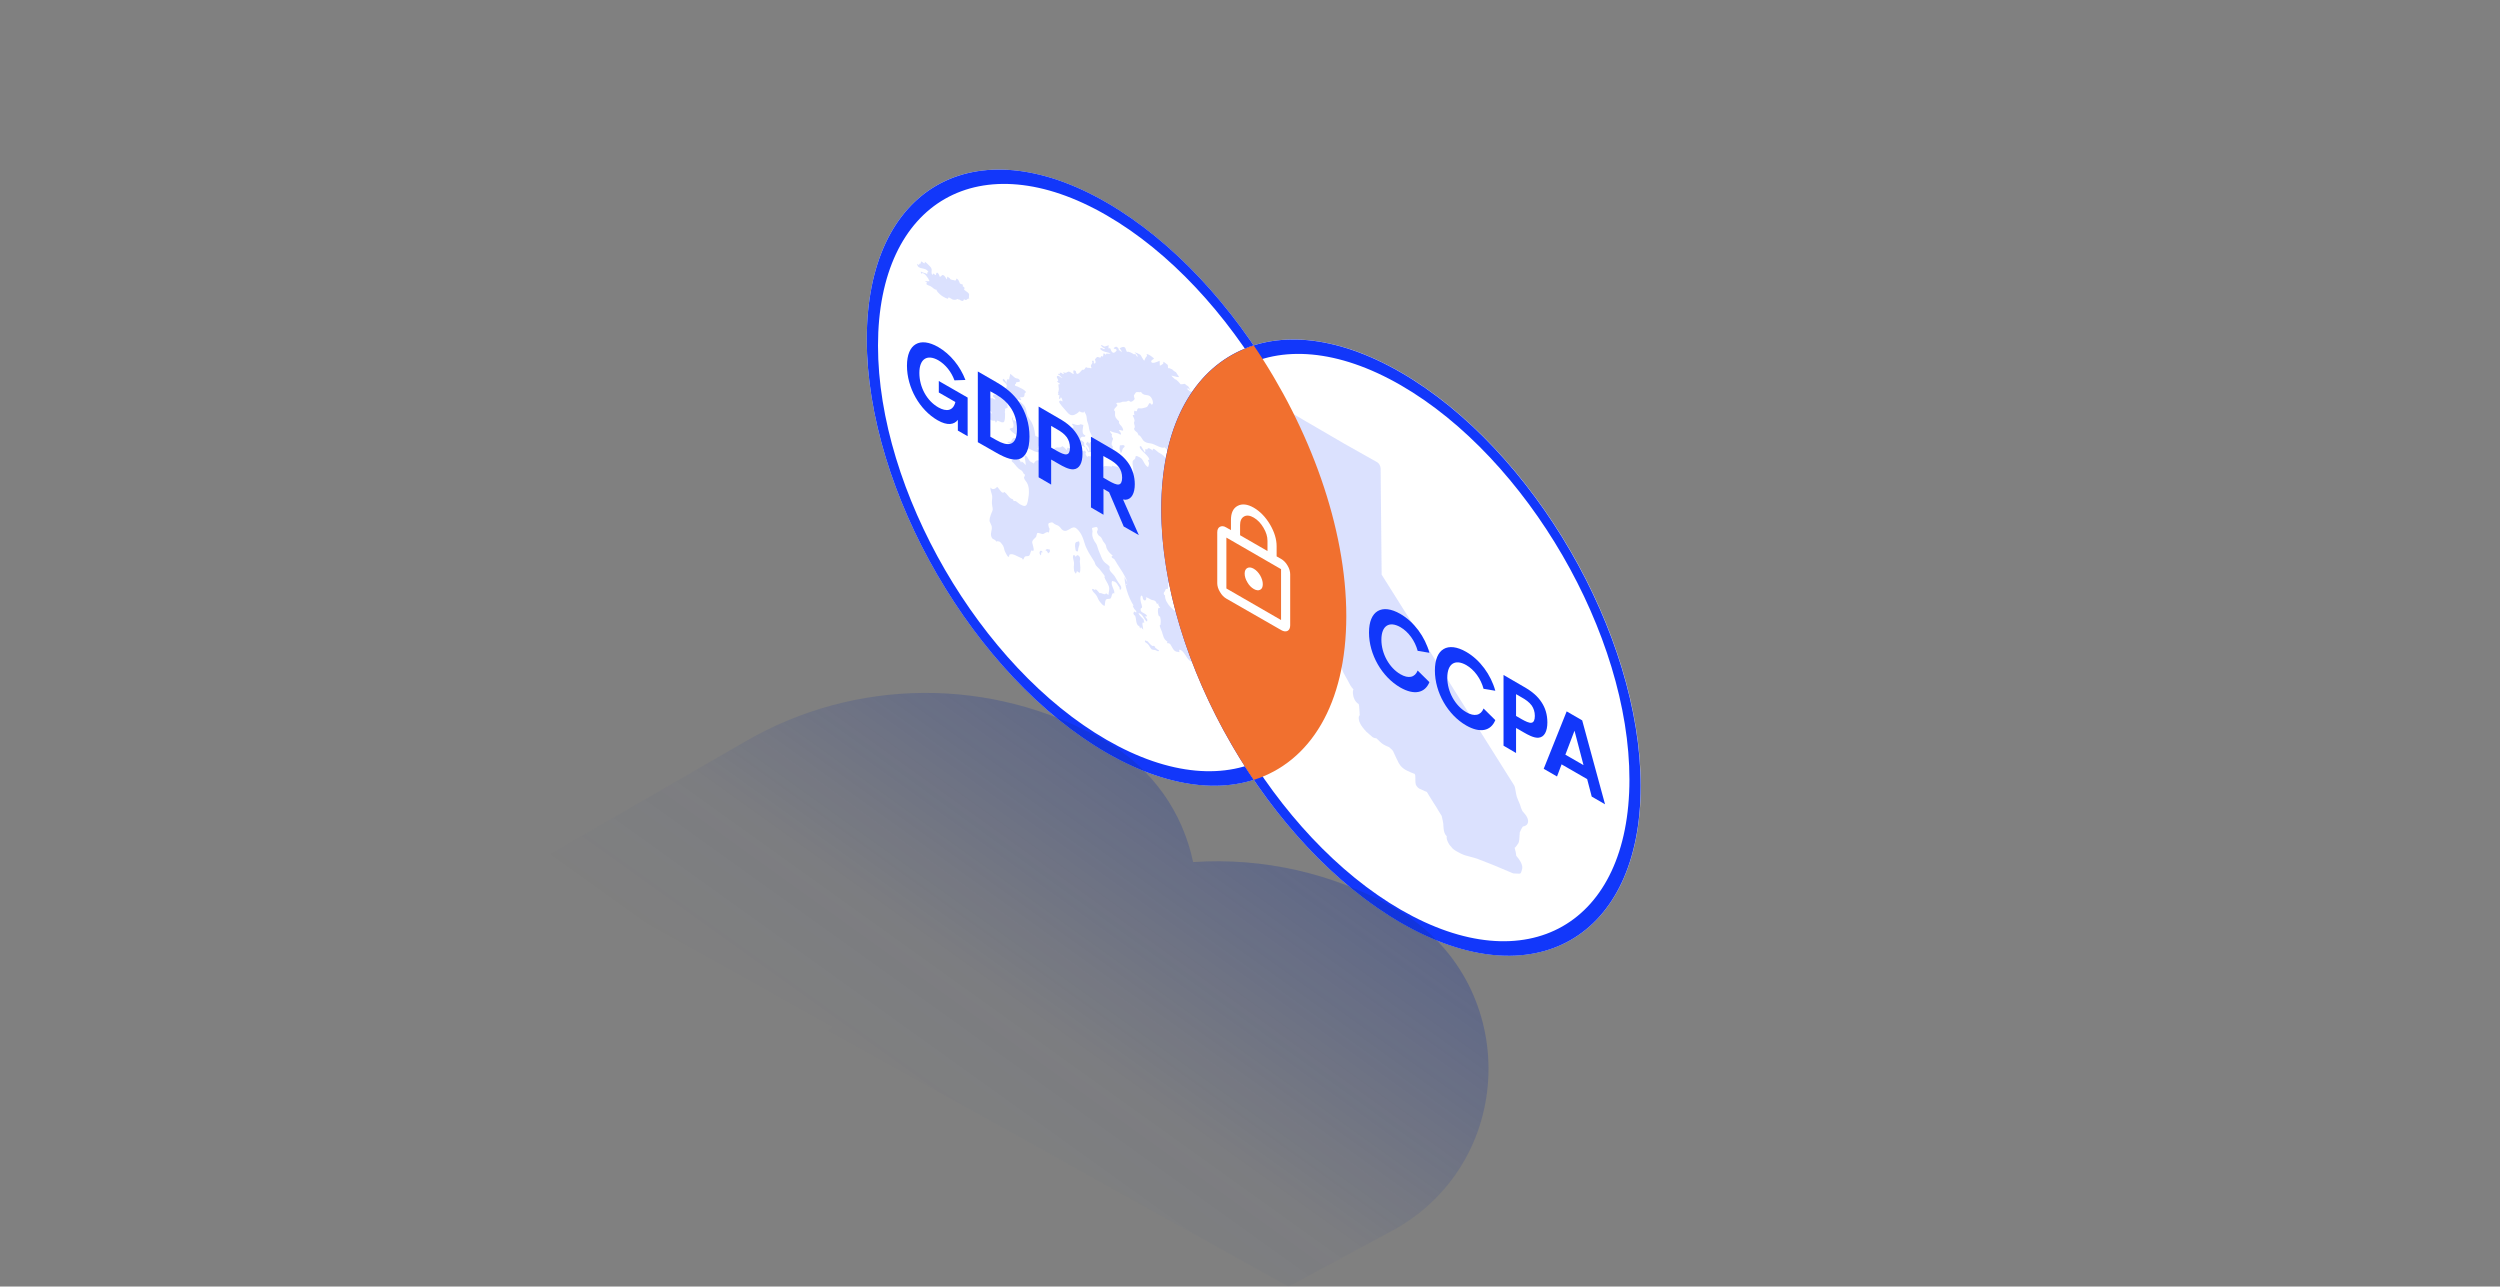
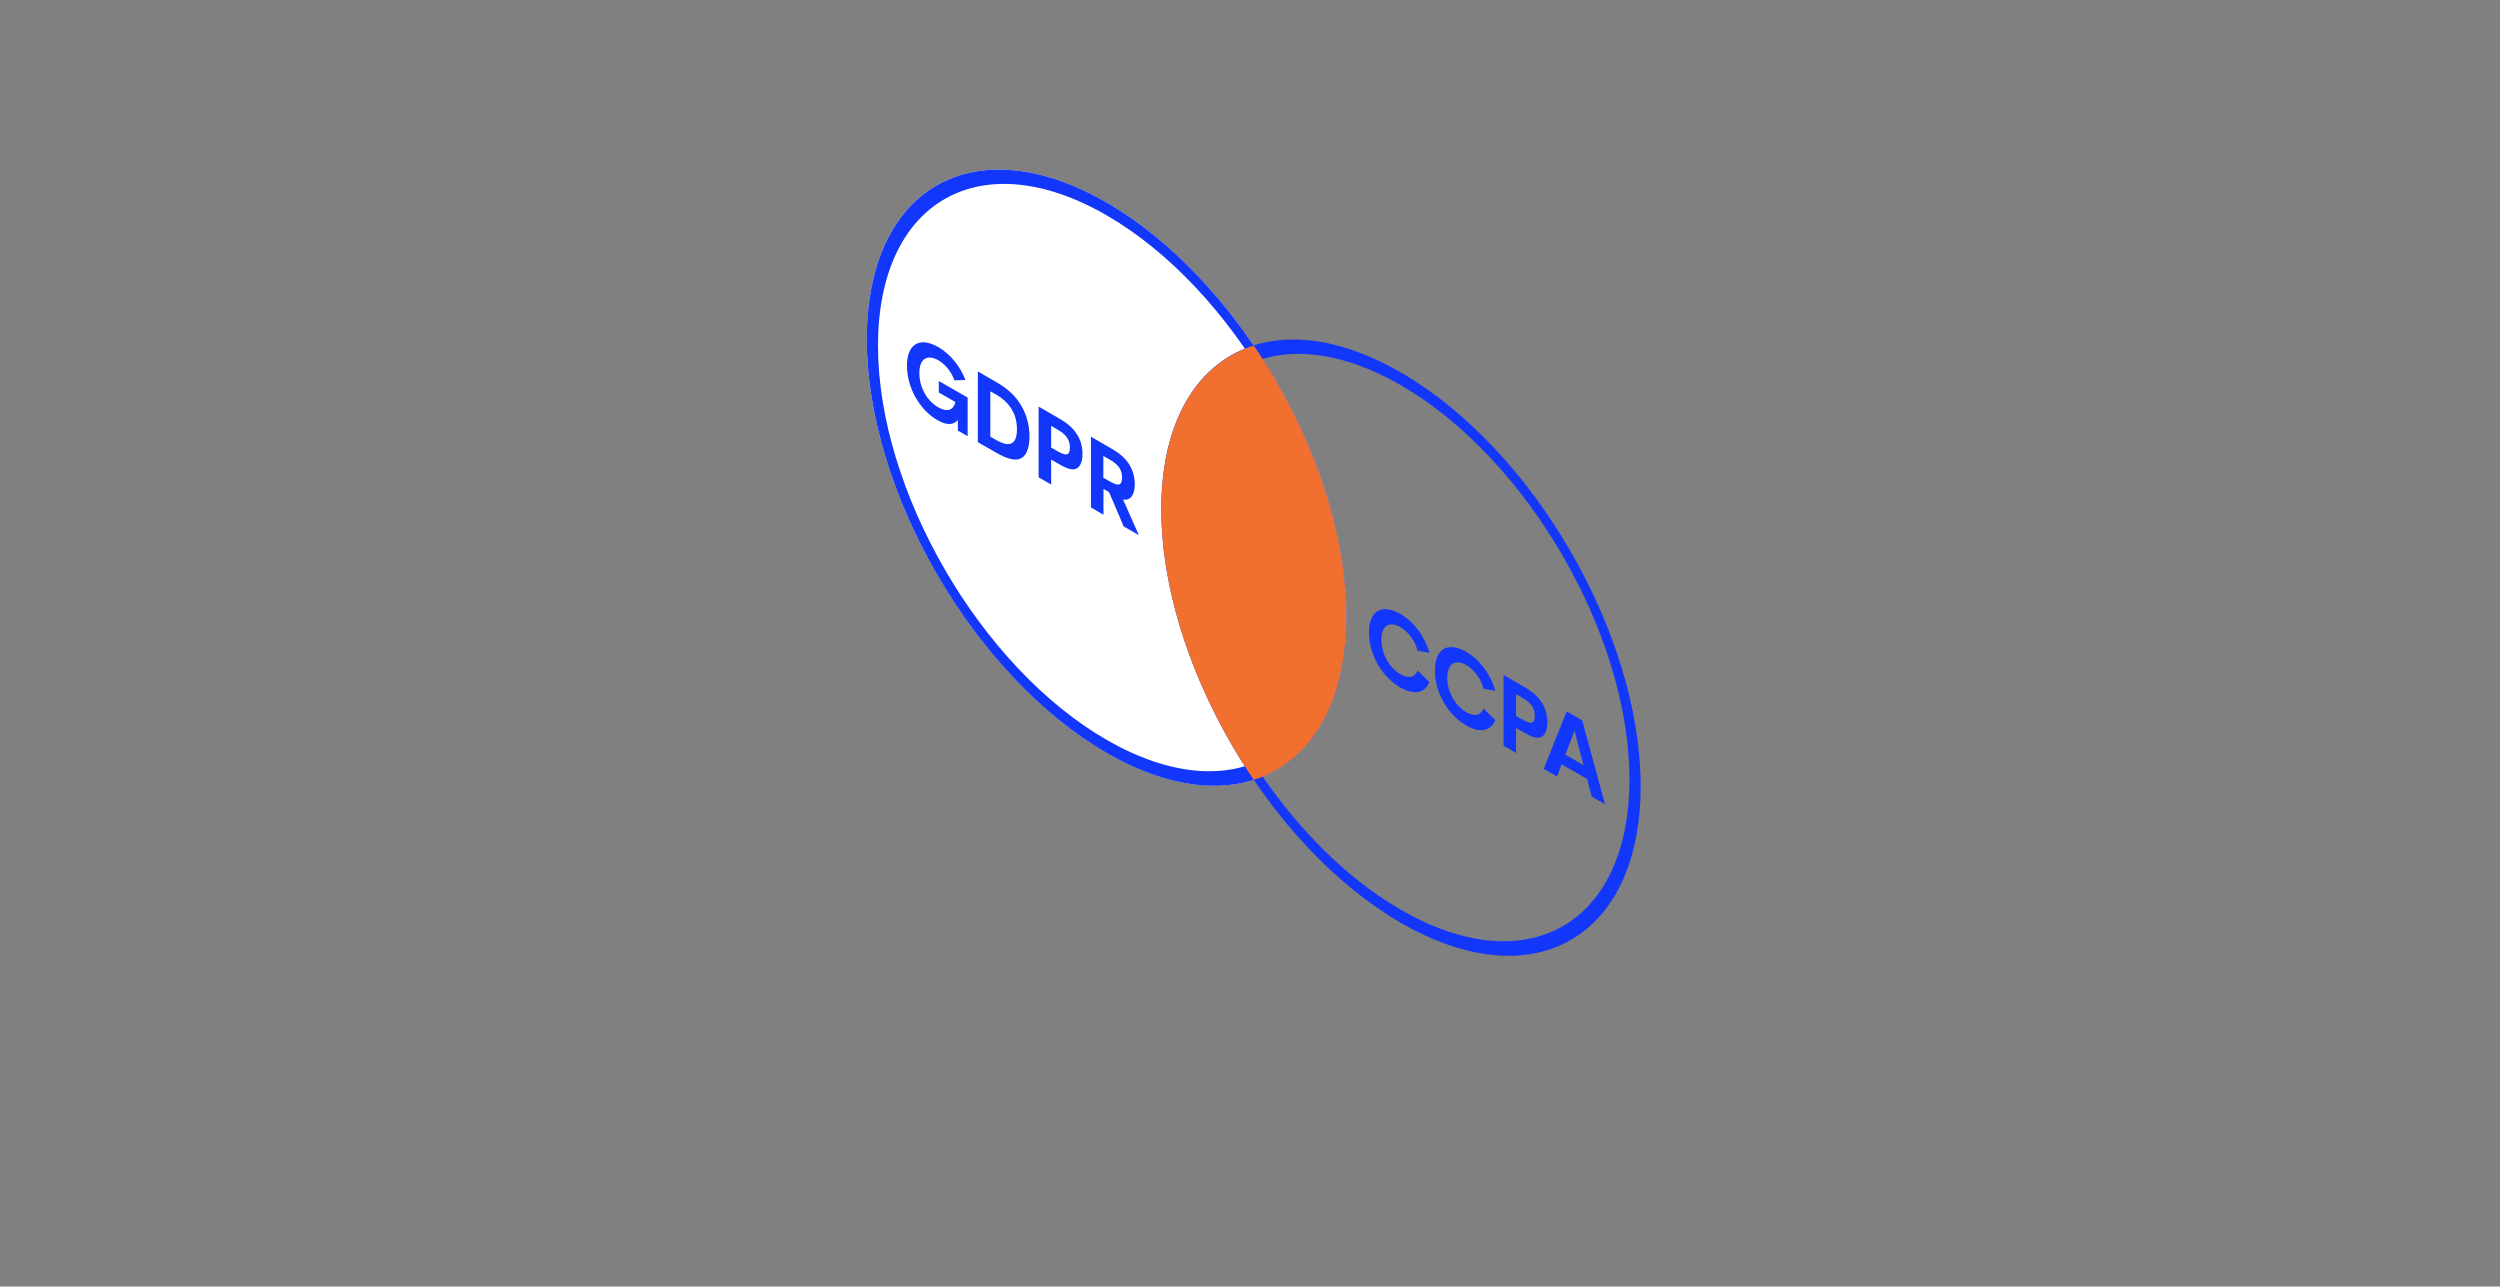
<svg xmlns="http://www.w3.org/2000/svg" version="1.1" id="Warstwa_1" x="0px" y="0px" viewBox="0 0 1916 986" style="enable-background:new 0 0 1916 986;" xml:space="preserve">
  <rect x="0" y="0" width="1916" height="986" fill="#808080" stroke="none" />
  <style type="text/css"> .st0{fill:#FFFFFF;} .st1{fill-rule:evenodd;clip-rule:evenodd;fill:#1237FA;} .st2{fill:#1237FA;fill-opacity:0.15;} .st3{fill:#1237FA;} .st4{fill-rule:evenodd;clip-rule:evenodd;fill:#F1702F;} .st5{fill-rule:evenodd;clip-rule:evenodd;fill:url(#SVGID_1_);} </style>
  <path class="st0" d="M1031.8,472.1c0,116.5-82.3,163.4-183.7,104.8S664.3,376.5,664.3,260c0-116.5,82.3-163.4,183.7-104.8 S1031.8,355.6,1031.8,472.1z" />
  <path class="st1" d="M848.1,567c96.8,55.9,175.1,11.1,175.1-99.9S944.8,220.9,848.1,165S672.9,154,672.9,264.9 S751.3,511.2,848.1,567z M848.1,577c101.5,58.6,183.7,11.6,183.7-104.8s-82.3-258.4-183.7-317S664.3,143.5,664.3,260 C664.3,376.5,746.6,518.4,848.1,577z" />
-   <path class="st0" d="M1257.5,602.4c0,116.5-82.3,163.4-183.7,104.8C972.2,648.7,890,506.7,890,390.2c0-116.5,82.3-163.4,183.7-104.8 C1175.2,344,1257.5,485.9,1257.5,602.4z" />
  <path class="st1" d="M1073.7,697.3c96.8,55.9,175.1,11.1,175.1-99.9s-78.4-246.2-175.1-302.1c-96.8-55.9-175.1-11.1-175.1,99.9 S976.9,641.5,1073.7,697.3z M1073.7,707.3c101.5,58.6,183.7,11.6,183.7-104.8s-82.3-258.4-183.7-317 C972.2,226.8,890,273.7,890,390.2C890,506.7,972.2,648.7,1073.7,707.3z" />
-   <path class="st2" d="M804.3,420.9c1.3,2.6-1.1,2.8-1.1,3.3c-0.2-1.3-1.1-2.2-2-2.5c0.4-0.7,1.8-1.3,2.7-0.5L804.3,420.9L804.3,420.9 z M762.4,322.3c0.2,0.4,0.6,1,0.7,1.5c0.6-0.2,0.9-0.5,0.9-1.5c1.8,0.2,4.3,2.3,5.4,1c0.9-1,0.9-4.5,0.9-6.4c-0.3-0.8-0.2-1.7,0-2.4 c-0.6-2.2,1.6-1.2,2-2.3c0.1-0.4-0.4-3.8-0.8-4.4c-1.5-2-2.6-2-4.1-3.1c-1-0.8-1.3-2.1-2.6-2.5c-0.8-0.3-0.5,1.4-1.9,0.3 c-0.6,0-1.6-0.2-1.8,0.5c-0.7,1.8,1.7,1.1,1.8,3.3c-0.8-0.1-1.9-0.9-2.8-1.4c-0.1,0.2-0.2,0.4-0.3,0.6c-1.3-0.8-2.7-1.5-4-2.4 c-0.4,1.3,0.7,2.8,1.7,4.1c0.1,1.3-0.8,1-1.7,0.1c-0.2,1.6,4.5,6.6,2,5.9c-0.2,2.2,2.6,1.3,2.2,3.9c-0.6-0.5-1.7-1.6-2.2-1.8 c-0.9-0.4-1,0.7-2.3-0.3c0.5,0.7,0.6,1.5,0.8,2.1c-0.9-0.4-1,0-1.3,0.6c0.7,0.9,1.1,1.5,2,1.5c-1.6-0.1,1.5,2.2,1.3,2 C759.6,322.4,761.3,322.6,762.4,322.3L762.4,322.3z M797.8,425.7c0.1-0.7,0.3-1.3,0-2.3c0.4,0.1,0.7-0.1,1.1,0.1c0-0.2,0-0.4,0-0.7 C797.1,420.5,795.6,424.3,797.8,425.7z M771.1,294.3c1.3,2.2-0.3,1.7,0.1,3.7c-0.4-0.4-0.9-0.4-1.3-0.8c-0.4,1.9,1.6,3,1.8,1.2 c2.4,1.4,0.6,3.2,0.4,4.5c-0.2-0.1-0.3-0.2-0.5-0.2c-0.6-0.8-1.3-1.3-1.9-1.4c-0.1,0.7,0,1,0.4,1.7c0.4-0.2,1,0,1.4-0.3 c0.6,1.1-0.3,4.5,1.1,4.8c1.2,0.3,0.5-3.5,1-4c0.3,0.2,0.8,0.8,1,1.1c1.2,1.6,0.5,5-1.1,4.4c0.5,0.8,1.1,2,1.5,2.8 c-0.5-1.1,5.5,2.4,5.5,2c0,0.9-0.1,1.7-0.4,2.3c0.3,1.5,1.3,2.7,2.2,4c0,0-0.1,0.5-0.1,0.6c-0.5-0.2-0.8,0-1.3-0.1 c-0.1,0.4-0.1,1,0,1.6c0.4,0.3,0.6,0.8,1.1,1.1c-0.7,3.5-4.5-2-5.1-1.3c-0.1,0.1-0.2,0.3-0.3,0.5c-0.2-0.9-0.5-1.5-0.4-2.4 c-0.1,0-0.3-0.1-0.4-0.2c-0.8,1.1,1.1,4.4,1,6c-0.1,2.5-0.7,1.8-2,2.3c-0.4,0.1-0.8,0.2-1.1,0.6c1.7,2.4,2.8,2.8,4.8,4.3 c0.9,0.7,1.3,1.6,2.2,2.1c0.5,0.4,2.1-1.3,2.1,1.5c-1.5-0.9-1.8,0.1-2.9-0.1c-2.1-0.4-2.5-1.6-3.7-0.4c-0.8,0.8-1,2.1-2,2.6 c0.3-0.2-3.2-0.4-1.9,0.4c0.6,0.3,1.5,1,2.1,1.1c0.7,0.2,1.4-1,2.3-0.4c0.4,0.3,1,1.6,1.3,1.7c1.6,0.7,2.5-0.8,4.3,0.1 c1.9,1,3.1,1.5,5,1.8c2.9,0.5,7.8,4.8,10.1,2.3c-0.2-0.1-0.2-0.3-0.3-0.5c-0.8-0.2-1.3-0.8-1.9-1.4c0.4-0.5,0.9-1.2,0.7-2.2 c1.7,1.2,3.6-0.2,3.6-2.1c-1.2-2.1-1.2-2.6-2.9-4c-1.1-0.9-1.9-0.9-3.1-1.5c-0.7-3.5-0.6-5-1.9-8.3c-1.1-2.9-2.5-4.4-3.7-6.5 c-1.5-2.8-0.7-5.3-2.7-8.1c-0.9-1.3-3.3-3.6-4.4-3.4c-0.1,0-0.2-0.1-0.2-0.1c-0.2-0.3-0.4-0.7-0.6-1c0.4-1.7,2.5,1.3,2.7-0.7 c-0.4-0.3-0.8-0.9-1-1.2c1-0.8,2.3,0.2,3.1-0.9c0.7-1,0-3.3,1.6-3.1c-0.1-1.9-6.9-4.8-8.4-5.2c-0.2-1.1-0.2-1.4,0.7-1.4 c-0.7-2.3,2.6-0.5,3-2.2c-0.7-2.4-2.4-1.6-3.7-2.4c-1.1-0.7-2.3-2.2-3.8-3.1c-0.1,1.8-0.8,2.9-0.8,4.4c-0.6-0.3-0.7,0-1.3-0.3 c-0.6,0.9-0.8,2-0.5,3.7c-0.2-0.5-0.3-0.9-0.5-1.4c-0.5-0.9-1.2-2.2-2.2-2.6C767.4,291.9,770.2,292.8,771.1,294.3L771.1,294.3z M742.4,224.9c-0.4-0.8-2.9-2.2-3.6-2.9c0.5-0.3,0.2-0.9,0.4-1.5c-0.5-0.3-0.9-1-1.5-1.2c0.2-0.2,0.2-0.7,0.4-1 c-0.9-0.5-1.6-0.6-2.4-1c-0.3-0.8-1-2.7-1.7-3.2c-1.8-1.4-0.7,0.5-1.6,0.8c-0.8,0.3-1.4-0.3-2-0.3c-0.8,0-1.5-0.3-2.2-0.7 c-0.1-0.2-0.1-0.4-0.2-0.6c-0.6-0.5-1.5-1-2.2-1.3c0.1,0.4,0.1,0.8,0.2,1.1c-0.2,0.1-0.4,0.5-0.5,1.1c-0.6-1.4-1.6-3-2.7-3.4 c-1.1-0.3-1.4,1.2-2.5,1.4c-1.2-3.5-2.8-4.5-3-1.3c-0.7-0.3-1.4-0.8-2.2-1.4c0,0.6-0.3,0.8-0.3,1.3c-1.9-1.9,0.1-3.5-1.3-5.7 c-0.5-0.9-4.3-4.5-4.7-4.5c0.5,4-3.8-3.3-3,1.6c-0.3-0.2-0.4-0.3-0.6-0.5c-0.4,0.5-0.8,0.8-1,1.4c-0.4-0.4-0.9-0.5-1.3-0.9 c0.4,5.1,6.3,2,8.6,6.2c-0.3,0.1-0.4,0.4-0.8,0.3c0.1,0.5-0.1,1-0.1,1.4c-1.7-1.2-3.1-0.8-4.9-2c0,0.7,0,0.9,0.4,1.6 c0.3-0.1,0.5,0,0.8-0.4c1.9,0.2,4.2,3.2,5.4,6c0,0,0,0.1,0,0.1c0,0,0,0.1,0,0.1c0,0,0,0,0,0l-3.4,0c0.6,0.6,1.1,0.9,1.6,1 c-1.2,1.7,0.1,1.8,2.5,2.8c1.7,0.7,3.3,3.1,4.5,2.6c1.4,3.5,6.6,6.6,9,7.1c0.1-2.3,2.3,0.1,3.7,0.6c1.4,0.4,2.9,0.1,3.8-0.5 c0.2,0.1,0.6,0.4,0.8,0.6c0-0.1,0.1-0.2,0.1-0.3c2.1,1.4,3.4,2,3.9-0.1c2.2,1.9,2.2-1,4.1-0.4C742,227.4,743.3,226.6,742.4,224.9 L742.4,224.9z M860.6,343.7c0.5-0.9,1.4-0.6,1.3-2c-1.5-1.3-2.2,0-3.6-0.5c0,1-0.4,2-0.3,3c0.1,0.8,0.9,2.1,0.9,3.1 C860.2,346.5,859.9,344.9,860.6,343.7L860.6,343.7z M972.6,477.6c-1.1-0.8-2.1-2-3.2-2.1c-0.3-0.4-0.2-0.3-0.5-0.5 c-0.6-2.2,1.3-0.9,1.7-2c-1.3-2.4-2.3-6.6-4.3-8.5c0,0-0.9,0.2-1.4-0.2c-0.8-0.7-0.7-2.2-1-3.1c-0.6-1.4-3-4.9-0.7-4.7 c0.1-0.5,0.2-1.5,0-2.2c-0.7-1.4,0.8-4.7,1.5-5.3c2.8-2.2,2.5,3.9,4.4,5.2c1.4,1,1.7-0.4,1.8-1.6c0.2-1.5-0.6-1.7,0.4-2.7 c0.9-0.9,2.9-2,4.5-1.9v-105c-0.4-0.3-0.7-0.6-1.1,0c-0.7,1.2-1.8,0.5-1.8,0.5l-2-0.7l-1.1-1.2c0,0-0.2,0.1-0.2,0.9 c0,0.8-2.3,0-2.3,0l-1.1,3.8c0,0-4.1-1.6-5.7-3c-1.6-1.4-2.5-3.5-2.5-3.5s-4.8-5.6,0.9-3.4l2.9,1.2c0,0,1.1,1.2,0.9,0.3 c-0.2-0.9-3.4-5.9-3.4-5.9s-7-4.3-8.6-5.8c-1.6-1.4,3.4,3,2.5,5.9c-0.9,2.9-2.3,2.9-1.6,3.8c0.7,0.9,2.3,0.8,2,2.5 c-0.2,1.7,0.5-1.3-0.2,1.7l-0.7,3l-2.3-2.6c0,0-1.6-2-3-2.2c-1.4-0.3-2.3-1.6-2.3-1.6s-1.6,2.2-3.9,0.7l-1.4,0.5l-2.5-0.7 c0,0-0.7,1.4,0.9,4.2l1.1,2.8l-1.4-0.5l-1.4,0.8l-1.6-2l-2-2.2c0,0-0.5,0.3-1.1-0.1l-0.7-0.4l-1.8-2.9l-1.1-2.2l-1.4-0.3l-0.9,0 l-0.9,0.3c0,0,0.5,1.8,0.9,2.9c0.5,1.1,2,2.5,2,2.5l1.6,1.2c0,0,1.4,1.3,0.9,2.4c-0.5,1-1.8-0.3-1.8-0.3l-0.9,0.5l-1.4-2.1 c0,0-0.5,0.5-1.4-0.3c-0.9-0.8-0.9-2.1-2-3.3c-1.1-1.2-0.9-1.3-2.3-2.4c-1.4-1-0.9,1.8-1.4-1l-0.5-2.9c0,0-1.1-2-1.4-2.9l-0.2-0.9 l1.4-2.4c0,0,0-1-0.7-1.7c-0.7-0.7-1.1-2.2-1.1-2.2l-2.3-1.3l-0.9-0.8l-0.5-1.6l-1.6-1.7l-1.8-3.7l1.8,0.8c0,0,0.9,1.8,1.6,2.5 c0.7,0.7,1.1-0.1,1.6,0.9c0.5,1,1.4,0.8,2,1.7c0.7,0.9-0.5-0.8,0.7,0.9c1.1,1.7,3.9,3.8,3.9,3.8s2.9,2,4.5,3.1 c1.6,1.2,2,2.2,2.7,2.9c0.7,0.7,1.4,1.6,2.7,2.4s1.8,1,4.1,1.3c2.3,0.3,6.1,0.9,6.1,0.9c0.7-0.7,1.1-2.5,1.1-2.5s-0.9-0.8-0.7-1.4 c0.2-0.7-0.2-2.7-0.2-2.7l-1.6-1.4l-1.4-2.1c0,0-1.1-2.5-1.4-1.6c-0.2,0.9,1.1,2-0.2,0.9l-1.4-1l-2-2.7c0,0-0.9-1-1.6-1.7 c-0.7-0.7-1.1-0.4-1.6-1.4c-0.5-1-2.3-2.9-2.3-2.9s-1.1-0.9-1.8-1.8c-0.7-0.9-1.6-3-2.7-3.9c-1.1-0.9-2-1.4-2-1.4l-1.8-1l-4.8-3.5 l-2-1.7c0,0-0.7,0.1-1.6-0.7l-0.9-0.8l-0.9-0.8c1.8,0.5,0.2-1.2,1.8,0.5c1.6,1.7-0.2-2.2-1.1-2.5c-0.9-0.3-1.8-1.8-2.7-1.6 c-0.9,0.3-2.7,0.3-2.7,0.3l-1.8-2.1l-1.8-1.6c0,0-0.5,0.3-1.4-0.8c-0.9-1-2.5-2.2-1.8-2.1c0.7,0.1,4.1,1,4.1,1l1.6,0.1l-2.5-3.8 c-1.8-0.8-2.9-2.2-2.9-2.2c-1.1-0.4,0,0.3-1.1-0.4c-1.1-0.7-2-0.4-2-0.4l-0.2-2.5l-2.3-1.8l-1.1-0.7v1.3c-0.7,0.9-2.7,1.8-2.7,1.8 l-0.2-3.8c-0.8,0.3-6.6,3.3-6.4,0.2c0.1-0.7,1.7-1.4,2.1-1.8c-0.1-0.1-0.2-0.2-0.2-0.4c-1.5-1.2-4.2-3.5-5.5-3 c0.2,0.4,0.2,0.6,0.4,1.1c-0.1,0.2-0.3,0.4-0.2,0.7c-0.1-1.1-2.1,3-1.8,3.1c-1-0.2-2.3-3.7-3.1-4.4c-0.7-0.7-3.7-1.9-4.5-2 c1.2,1.1,2.9,2.5,2.1,3.6c-0.5-0.8-1-1.4-1.4-2.2c-0.4,0.2-0.8-0.2-1.1,0.2c-1.3-1-4.8-2.7-5.4-1.8c-1.4-2.7-0.8-3.6-2.7-3.9 c-0.8-0.1-2.4,0.6-2.9,1.1c0.8,1,1.9,2.1,1.3,2.9c-0.6-1-1.4-1.6-2-1.4c0.3-1.2-0.7-2.3-1.9-2.8c-0.4,0.2-0.7,0.2-1.1,0.2 c-0.4,0.4-0.7,1-0.9,1.6c0.7-0.4,1.6-0.3,2.4,0.8c0,0-2.9,5.4-5-1.3c-0.4-0.1-1-0.2-1.3,0.1c-0.2-1-0.1-1.9,0.2-2.5c0,0-3.1,1-3.2,1 c-1-0.1-2-1.6-2.9-0.9c0.8,1.3,2,2,3.1,2.3c-0.4,2-3.3-1.9-3.6,0.5c2.1,2.4,5.7,2.3,7.9,3.3c-0.3,0.5-2.6,0.2-3.3,0.2 c0,0.3-0.2,0.7-0.3,0.9c-0.4-0.5-1-0.7-1.5-1.2c-0.7,0.6-0.2,1.9-0.8,2.5c-0.3,0.3-1-0.4-1.2-0.3c-0.3,0.2-0.3,1.1-0.7,1.2 c-0.9,0.1-1.4-0.7-2.3-0.5c-0.8,0.2-1.3,1.4-1.9,1.9c1,2.1,0.6,3.2-0.7,3.1c0-0.4-0.3-1.4-0.2-2c0-0.1-1-0.2-1.2-0.1 c-0.3,0.3,0.4,1.4,0.2,1.7c-0.3,0.7-1.9,2-0.7,3.4c0,0.1-0.2,0.5-0.2,0.7c-1.6-0.8-2.7,0.1-4-1c-1,1.4-0.9,1.8-2.4,2.3 c-0.2-0.2-0.1-0.3-0.2-0.4c-0.4-0.3-4.5,6.8-5.2,1.2c-0.4-0.3-1.2-0.6-1.5-0.6c-0.7,0.4-0.4,1.7-0.1,2.9c-0.9-0.1-2.5-1.7-3.6-1.9 c-1-0.1-1.6,0.7-2.4,0.9c-0.7,0.1-1.7-0.5-2.3-0.1c0.2,0.2,0.4,0.3,0.6,0.5c0.1,0.2,0.1,0.4,0,0.6c-0.4-0.1-0.4-0.1-0.7-0.1 c-0.8-1-1.7-1.1-2.4-0.9c0.1,0.4,0.2,0.8,0.3,1.1c-0.8-0.5-1.2-0.5-1.6,0c0.5,0.3,0.9,0.8,1.4,0.9c-0.1,0-0.1-0.1-0.2-0.1 c0.6,0.7,1.4,1.4,2.2,2c-1.2,0.1-2.5-1.9-3.7-1.5c-2,0.6,2.2,3.9-0.4,4.1c0.5,0.8,1.2,1.3,2,1.5c0,0.1,0,0.7,0,0.9 c-0.3-0.1-0.5-0.2-0.8-0.3c-0.3,1.1,0.2,2.9,0.2,3.9c-0.1,1.1-0.3,2.3-0.7,2.9c-0.3-0.2,0.4,0.4,0.5,0.4c-0.2,0.1-0.4,0.5-0.6,0.7 c0.7,0.4,0.5,0.8,1.3,0.7c-0.1,1.1-0.4,1.6-0.4,2.8c0.3,0,0.8-0.1,1-0.2c0.2-2.4,2,0.6,1.6,2.2c-1.2-1-2.1-0.9-2.5,0 c-0.4,1,4.6,6.4,5.4,7.3c1,1.1,2,2.5,3.4,3c2.3,0.8,4.3-0.8,5.8-1.8c0.3-0.2,0.5-0.8,0.9-0.9c0.7,0,1.1,0.6,1.5,0.6 c1,0,2.1,1,2.1-0.8c2,3.2,1.9,3.5,2.2,6.5c0.2,1.6,0.7,2.3,1.1,3.8c0.4,1.4,0.4,2.1,0.6,3.3c0.4,2.3,1.9,4.6,2.7,6.9 c0.9,2.6,0.8,4.9,2.2,7.5c-2,1.5,6.8,6.4,5.1-0.1c1,0.5,2.1,1.8,3,2.7c0.6-0.5,0.9-0.6,1.8,0c0.5-0.9,0.9-1.9,1.6-2.4 c0.1,0.7,0.5,1.4,0.6,2.1c0.9-0.6,1.3-1.8,1.1-3.4c-2.1-1.5,0.3-4.5,0.2-6.2c-1.1-0.7-1.1-2.2-0.7-3c-0.8-0.7-1.5-1.5-1.6-2.6 c2.4,1.3,3.9,1.3,6.1,1.9c1,0.3,2.4,2,2.3,0.1c0-0.5-1.3-2-1.6-2.4c1-1,4.8,2.2,2.7-2.1c-0.8-1.7-3.3-3-2.5-4.8 c-1.8-1.6-3.5-3.3-3.1-5.7c0-0.3-0.1-1.2,0-1.8c-2.3-1.8,1.6-3.5,1.8-5c-0.3-0.3-0.7-1.2-0.9-1.4c0.9-0.7,2.7-0.1,3.8-0.7 c1.3-0.7,2.2-0.4,3.7-0.5c0.7,0,1.2-0.7,1.9-0.7c0.7,0,1.2,1,2,0.8c0.8-0.1,2.6-1.5,2.7-2.2c-0.2-0.7-0.7-2.3-0.5-2.9 c0,0.2,1.3-1.9,1.2-1.8c1.3-1.3,2.9,0.2,4.1-0.7c2.2,3.7,5.3,1.4,7.5,3.9c1.6,1.7,2.7,6.3,0.5,5.8c-0.3-0.6-0.7-0.7-1-1.1 c-1.3,0.2-1.2,2.3-2.5,3c-1.1,0.6-2.2,0.6-3.4,1c-1,0.4-2.8-0.3-3.4,0.2c-1,0.7-0.2,3.2-2.5,1.6c-0.6,0.7-0.6,2.1-0.1,3.5 c-0.4-0.2-0.7,0-1.1-0.2c-0.2,0.3,0,0.4-0.3,0.5c1,1.8,1.3,2.6,1.4,3.9c0.1,0.6-0.4,0.9-0.4,1.6c0,0.8,0.6,2.1,0.6,3 c0,1.6-1.2,0.8,0,2.9c0.1,0.2,1.7,1.4,2,1.7c0,0,0.9,1.9,1,2.1c1.3-0.6,2.7,3.5,4.3,4.6c1.8,1.2,3.6,1.4,5.2,1.6 c2.8,0.4,8.2,4.4,10.3,2.9c1.2,1.5,9.3,7.4,7.8,9.3c-1.7-0.6-4.6-4.9-4.3-0.9c-0.5-0.8-1.2-1.5-1.7-2.4c-0.7,0.3-0.8,1.2-1.5,1.8 c-1.1-2.1-3.8-3-5.1-4c-1.3-0.9-4.6-4.6-4.2-1.3c-1.9-1.4-3.7-2.9-4.3-0.7c-0.5-0.4-0.8-0.3-1.3-0.5c-0.4,1,0.2,2.2-0.5,2.6 c-0.4-0.7-2.7-4.4-2.7-4.5c-0.8-0.5-1.2-0.4-1.2,0.5c0.2,2.4,6.7,6.2,7.4,9.5c-0.7,0-0.8,0.5-1.1,0.8c1.6,2.5,0.4,3.5,0.1,5 c-2.8-1.4-3.2-4.7-5.1-6.6c-0.6-0.6-2.3-1.5-3-1.7c-2.2-0.7-1.2,0.7-1.9,1.9c-0.5,0.9-1.5,0.8-1.8,1.9c-0.4,1.5,0.4,4.7,0.5,6.6 c0.3,4.1-0.7,3.2-3.9,2.1c-0.5,0.6-0.6,1.3-0.8,2.2c-0.4,0-2.4-0.1-2.6-0.2c-2.1-1.5-1.1-2.9-2.4-4.8c-1.7-2.4-4.8-1.6-6.5-2.5 c-0.1,0.2-0.2,0.5-0.3,0.7c-1.1-0.3-3-0.3-4.3-0.4c-1.9-0.2-2.4,0.4-3.4,2c-0.9-0.8-1.4-1.9-1.5-3c-1.7-0.7-2.7-3.9-2.5-5.6 c-1-1-1.9-0.8-3.1-1.6c-0.4,1.2-1.4,0.7-2.4,0.7c-0.6-0.4-1.1-0.1-1.6,0.5c-0.9-1.2-2-2.8-0.8-3.4c-0.3-0.5-1-1.2-1.3-1.6 c-1.8,2.6-3-2.6-3.7-4.5c-0.4-0.4-0.8-1.2-1.1-1.5c0.7,0.1,0.9,0,0.9-0.6c1.1,0.7,2.4,1.7,1.8,2.8c0.9,0.6,1.8,1.1,2.7,1.6 c0-0.2,0-0.5,0-0.7c-0.2-0.2-0.4-0.3-0.7-0.3c-0.2-1-0.2-1.9-0.2-2.9c-0.5-0.4-1.4-1.2-1.8-1.5c-2-0.1-1.2-2-0.3-2.6 c1-0.8,3.3,0.7,2.9-1.4c-3.4-1-1.5-6.2-1.4-7.9c-0.6-0.2-0.8-0.3-1.2-0.1c-0.1,0-0.5-0.6-0.5-0.6c-2.1,1.1-3.4,1-6.5-0.3 c-0.2,0.1-0.4,0.4-0.5,0.6c0.7,0.7,0.9,1.4,1.4,2.2c-1.9-0.1-1.7,3-1.6,5.3c2.3,1.8,1.2,2.7,2.2,4.9c-0.5-0.4-1-0.5-1.5-0.9 c-0.1,2.2,2.5,3.1,2.4,5.1c-0.2-0.1-0.4-0.3-0.6-0.4c-0.9,1.2,1,6.3-2.3,4.3c-0.1-0.1-1.1-1.7-1.7-2.2c-0.7-0.5-1.4-0.4-1.9-0.4 c0,0.7-0.4,1.3-0.5,1.8c-1.2-1.5-2.1-2.4-3.5-3.1c-1,1.8-3.3,0.6-4.7,1.2c-1.7,0.6-2.5,3.4-3.7,4.7c-0.7,0.7-1.3,1.5-2.1,1.8 c-1.4,0.4-3.7-0.6-5.2-0.6c-0.3,3.6,0.4,4-2.5,3.8c-2-0.1-2.5,0.8-3.5,2.5c-0.9-0.8-1.7-0.8-2.9-1.8c-1-0.8-1.8-3.1-2.6-3.8 c-3.3-2.7,0,5.2-0.9,6.8c-0.7-1.3-1.7-2.1-2.8-2.8c-0.1,0.3-0.5,0.5-0.6,0.8c-0.9-1.7-3.2-6.4-3.2-2.6c-0.1,0-0.2-0.1-0.2-0.1 c-0.1-0.3-0.3-0.6-0.4-0.8c-1.2-0.8-4.4-1.7-2.3,1c0,0-0.2,0.6-0.2,0.7c-0.2-0.1-0.4-0.3-0.6-0.4c-0.2,0.3-0.2,0.8-0.2,1.3 c2.1,1.5,3.1,3.6,5.1,5.4c1,0.9,1.9,1.1,2.8,2c1.1,1,0.7,2.1,2.2,2.7c0.1,1.1-0.8,1.9-0.7,2.5c0.3,1.5,1.6,2.6,2.3,3.9 c1.8,3.1,1.6,7.8,1.2,10.3c-0.3,2-0.6,4.4-1.3,6c-0.9,2.1-2.8,1.5-5.4,0c-1.6-0.9-3-3.1-4.6-2.3c-0.2-0.5-0.6-1-0.8-1.5 c-3.2-0.8-3.7-3.7-6.6-5.6c-1.4,2.4-3.9-2.7-5.4-3.9c-0.6,1-3.7,3.1-5,0.5c-0.6,2,1,4.4,1.2,6.6c0.2,2.5-0.6,4.5,0,7.3 c0.6,2.9,0.5,3.3-0.2,4.9c-0.6,1.4-1.2,2.9-1.6,4.6c-0.7,3,0.2,2.8,1.3,5.9c1.1,3.4-1.8,6.1,0.4,9.5c0.4,0.6,1.9,1.3,2.4,1.5 c0.3,0.2,0.6,1,0.8,1.1c0.5,0.1,0.7-0.4,1.1-0.2c0.7,0.3,0.9-0.2,2.1,0.8c0.3,0.2,1.9,2.3,2.1,2.7c1,2.1,0.6,3,1.9,5.4 c0.2,0.3,1.3,2.5,1.5,2.6c1.9,1.3,0.8-0.7,1.5-1.2c2.2-1.4,6.1,1.5,9.1,2.6c0.2,0.1,0.3,0,0.4,0c0.2,0.4,0.5,0.8,0.7,1.2 c0.9-0.3,0.8-1.5,1.4-2.1c0.7-0.8,1.7-0.4,2.3-0.6c1.1-0.3,1.1,0.1,1.8-1.5c0.4-1.1,0.5-2.1,1.2-2.9c3,1.9,1-3.5,0.7-5 c-1.1-2.8,2.1-4.2,2.8-5.5c0.2-0.4,0.6-2.5,0.8-2.7c1-0.7,3.1,0.8,4.3,0.7c1.3-0.1,3-2.4,4.7-1.1c0.2-1,0.3-2,0.5-3 c-0.6-0.8-0.9-1.8-0.9-2.6c-0.4-1.9,0.9-1.9,1.8-2.1c1.6-0.4,1.3,0,2.9,1.1c1.1,0.7,2.4,0.9,3.4,1.7c1.1,0.8,1.6,2.2,2.9,3 c4,2.5,6.9-4.5,10.6-1.2c3.4,3,4.8,6.7,6,10.8c1.6,5.6,4.4,9.3,7.5,14.4c0.7,1.1,0.6,2.1,1.4,3.1c0.8,1.1,1.7,1.7,2.6,2.7 c0.7,0.8,2.1,2.6,2.8,3.6c0.8,1.1,1.8,2,1,2.5c0.4,1.9,2.7,4.7,3.4,7.1c0.8,2.6-0.2,4.4-0.3,6.7c-0.6-0.6-1.3-0.8-1.9-1.4 c-0.3,2.1-3.6-0.6-4.9,0c-1.3-1.6-3-3.9-3.8-2.4c-0.8-0.9-1.5-1.1-2-0.6c0.5,2.2,1.7,2.5,2.9,4.1c1.3,1.6,1.4,2.8,2.5,4.6 c0.5,0.8,2.1,2.7,2.7,3.2c2.1,1.6,1.6,0.6,1.9-1.5c0.4-3.5,1.3-2.8,3.6-3.1c2-0.3,1-5.3,3.5-4.1c0.4-3.1-3.1-6.4-1.7-9.6 c1.6,0.7,1.7,0,3.2,1.5c0.9,0.9,1.4,2.4,2.4,3.3c0,0.7,0.3,1.3,0.3,1.9c0.9,0.2,1.2-0.6,1.1-1.8c-0.3-1.3-1.3-2.4-2.1-3.6 c-1.1-1.5-1.8-3.1-2.8-4.7c-1.9-2.9-5-4.1-3.9-7.4c-1.3-1.9-3.4-2.6-4.7-4.3c-1.5-1.8-2.2-4.7-3.3-6.9c-0.9-2-1.1-3.4-1.8-5.2 c-0.6-1.5-1.1-1.9-1.9-3.2c-1.9-3.4-1.9-4.7-1.5-7.7c-0.2-0.6-0.3-1.9-0.4-2.4c1-0.5,2.3-0.5,3.4-0.9c0.2,0.2,0.6,0.5,0.8,0.7 c1,2.7-1.6,2,0.4,5.2c0.8,1.3,1.4,1,2.3,2.1c0.7,0.8,1.1,2.2,1.6,3c0.7,1.1,1.3,1.4,1.9,2.6c0.5,1,0.4,2,1,3.2 c1.2,2.5,2.9,3.9,4.6,5.3c-0.6,0-0.7,0.6-1.1,0.7c0.7,1.7,1.3,0.9,2.3,2.1c0.7,0.9,1.4,2.3,2,3.3c1.8,3.1,4,5.9,5.7,9.2 c0.8,1.5,2.1,3.8,2.1,5.3c0,0.6-0.1,0.9-0.3,1.4c-0.1,0.4-0.9,0.2-1,0.5c0.4-1,1.5-0.3,1.2-2.2c-0.2-1.1-1.7-2.7-2-4.2 c0.1,6.6,2.7,15.3,7,22.2c-0.2,0-0.4,0-0.7,0c0.5,1.5,1.6,3.3,2.7,4.1c0.1,0.4,0,0.8,0,1.2c-0.5-0.4-1-0.5-1.5-0.9 c-0.3,0.3-0.6,1-0.7,1.5c0.4,1.1,0.5,1.4,1.3,1.7c1.1,2.4,0.4,5.8,2.5,7.9c0.2-0.1,0.3-0.2,0.5-0.2c0.2,0.6,0.6,1,0.7,1.7 c-0.1,0,0.7,0.4,0.6,0.4c0-0.4,0-0.8,0.1-1.1c0.5,0.7,1.4,1.5,1.9,2.1c-0.1-1.5-1.8-7,0.7-5.2c0-0.2,0-0.7,0-0.9 c0,0-0.4-0.5-0.4-0.6c0.1-0.2,0.2-0.4,0.2-0.8c-1-1.4-4.1-3.8-4.1-5.3c2,0.6,2.7,1.5,4,3.6c1,1.6,2.8,4.7,2.7,1.4 c-0.5-0.8-1.2-1.7-2-2.5c0.8,0.4,1.6,0.4,1.7-0.5c-1.8-2.5-5.4-2-4.8-5.3c0.1-0.5,1.1-0.2,1.1-1.4c0-0.6-0.7-2.7-0.9-3.4 c-0.4-2.1-0.8-4,0.3-5.3c1.8,0.7,0.4,2.2,2,3.5c1,0.8,1.8-0.3,1.8-1.2c0-0.1-0.3-0.6-0.4-0.7c0.8-0.7,3.4,1.5,4.7,1.8 c1.6,0.3,3,0.3,3.9,3.2c0.3-0.4,0.9-0.5,1.1-0.8c-0.6,0.9,0.5,2.5,1.4,3.7c-0.5,0-0.5,0.2-1.1-0.1c-0.9,0.5-0.9,3.7-0.2,5.8 c0.1,0.5,1,0.7,1.2,1.2c0.2,0.6,0.3,1.5,0.4,2.1c0.2,1.2,0,2.8-0.1,3.8c-0.1,0.8-0.9-0.4-0.4,1.7c0.1,0.5,1.1,2.8,1.4,3.5 c1.3,3.8,1.2,6,4.5,7.9c-0.9,0-0.4,0.1-0.2,1.2c2.3-0.6,2.9,2.3,4.3,4.3c1.8,2.6,3,2.1,4.9,2.5c-0.1-0.5,0-1.3-0.2-1.8 c3-0.4,5.3,5.8,7.7,8c3,2.8,5.3,0.9,7-0.4c1.6,4.3,2.2,2.8,4.1,2.5c0.3,0.3,1.2,1.3,1.5,1.6c-0.2,0.8-2.7,1-1.3,3.2 c1.4,2.3,2.4-0.5,2.2-1.8c1.9,1,3.7,1.1,5.5,2.1c1.3,0.7,2.3,1.9,3.5,2.7c1.6,1.1,2.4,1,3.9,1.2c2.1,0.2,3.5,0.9,5.8,2.3 c1.9,1.2,2.9,0.7,4.7,1.5c1.8,0.8,3.4,3.4,5.2,3.8c3.1,0.7-1.5-9.2-1.2-12.2c0.3-3.2,3.4-2.8,0-7.4c-0.9-1.2-1.4-1.4-1.9-2.9 c-0.6-2,0-4-0.4-6c-0.1-0.6-5.7-4.9-6.3-5.1c-1.7-0.6-2.8,1.2-4.8-0.1c-0.6,0.2-0.7,0.2-1.6-0.4c-0.9,0.3-0.9-1.1-1.8-1.5 c-1-0.4-1.7-0.1-2.7-0.5c-1.5-0.6-2.7-1.7-4.3-3.3c-2-1.9-7.7-7.1-8.4-10.1c-2.5-2.6-3.5-2.2-6.1-3.2c-2.2-0.9-3.6-2.1-5.8-2.1 c-1.7,0-3.2,1.1-5.1,0.2c-1.7-0.8-4.2-3.1-5.8-4.6c-2.1-2-4.8-6.2-4.4-9.1c-0.3-0.2-0.4-0.4-0.8-0.7c-0.6-1.7,0.3-1.9,0.8-2.8 c0.2-0.4,0.3-1.2,0.6-1.5c0.3-0.2,1.2,0.2,1.4-0.1c0.6-0.9,0-2.7,0.4-3.9c0.4-1,1.8,0.3,1.6-1.8c-2.1-2.7,0.6-0.9,0.9-0.9 c1.1-0.1,1.5,0.5,1.8-1.2c-2-2.7,1.8-3.6,2.9-4.5c2.3-1.9,3-2,6.5,0.1c-0.1,0.9-0.6,0.9-1.5,0.3c-0.2,3.1,7.9,5,6.3,8.1 c-0.7-0.2-1.5-0.3-2.4-0.9c-0.4,0.3-0.6,1-0.7,1.5c1.3,1.8,2.5,2.8,2.9,4.9c0.5,2.2-0.6,3.8,2.1,4.8l0,0c1.8,0.6,2.4-1.2,3.8-1.5 c1.8-0.4,3.4,1.4,5.4,1.4c0.1-0.5,0.1-1.1-0.2-1.8c-1.6-2.1-4.2-1.1-4.5-3.7c-0.8-1.3-1.1-3-0.9-4.2c1.3,0.2,2.5-0.1,3.8,0 c1.4,0.1,2.9,0.3,4.3,0.4c0.6,0,8.1-0.3,6.8,2.9c-0.3,0.8-2.1-0.6-2.5-0.6c-1.7,0-0.9,0.2-0.9,1.7c0.1,2,0,1.3-0.6,2.4 c-0.5,0.8-0.7,2-1,2.8c-1.1-0.4-2.2-0.7-3.3-1.2c-0.3,3.7,2.3,5.1,4.4,8.3c1.3,2,3,3.5,4.3,5.4c1.3,1.9,1.9,4.6,3.7,5.6 c0.6,0.3,0.8-0.3,1.4,0c1.4,0.8,1.6,1.7,2.8,2.9c2,2,4.2,3.5,6.3,5.8c1.9,2.1,3,3.9,5,5.2c1.7,1.2,4.7,3.4,5.3,6.4 c0.6,0.1,2.8,3.5,3.6,4.5c1.1,1.6,2,4.6,3.4,5.6c2.3,1.6,2.4-1.7,2.1-3.8c-0.3-2-2.2-3.9-2-5.5c-0.7-2.2-0.2-4.8-0.9-7.1 c-0.6-1.4-1.8-3.3-2.3-5c-0.9-2.9,0.4-3.8,1.4-5.3c1.2-2,1.7-0.6,3.9-0.8c1.2-0.1,3.3-0.6,4-1.3 C972.7,477.9,972.7,477.8,972.6,477.6L972.6,477.6z M827,426.2c-1.3-1.4-2.2-0.4-2.5,0.6c-0.8-1.4-1.8-2-2-0.8 c-0.6,1.2,0.4,3.2,0.6,5c0.2,1.9-0.4,3.8,0,5.4c-0.2,1.1,0.6,2.3,1.5,3.3c0.3-0.7,0.5-1.3,0.8-2c0.8,0.7,1.4,1.1,2.2,1.3 c0.7-2.6,0.3-5.6,0-8.8C827.6,429.2,828.4,427.7,827,426.2L827,426.2z M834.4,346c-0.5-0.9-1-1.9-1.6-2.9c-0.3-0.1-0.4-0.3-0.6-0.4 c0.3,1.5,1.9,4.9,2.7,3.8c0,0.1-0.3-0.4-0.3-0.4c1.1,0.9,2.1,0,2.2-0.9c0.9,0.7,1.4,0.4,1.3-0.8c-0.7-1.3-0.5-2.7-0.5-3.9 c0-0.1-0.3-0.8-0.5-1.1c-1.2-1-2.1-0.7-2.1,0.6c-0.7-0.7-0.7-0.2-1.1-1.5c-0.9,0.1-1.2,1.3-1.7,1.8c1.9,1.8,3.3,4,2.4,5.8 C834.6,346.1,834.5,346.1,834.4,346L834.4,346z M888,498.2c-1-0.2-1.3-1.1-2.6-1.7c-0.1-0.3-0.1-0.7-0.2-0.9 c-0.4-0.2-0.7-0.4-1.1-0.7c-1.3,1.3-4.2-3.6-5.4-3.9c-0.1,0,0,0.4-0.1,0.5c-0.3-0.4-0.5-0.5-0.8-0.8c-1.1,1.5,0.9,1.9,1.8,2.8 c1.1,1.1,2,3.2,2.9,4c0.7,0.6,2,0.5,2.8,0.7c1.2,0.3,2.6,1.7,3,0.3C888.1,498.5,888.1,498.3,888,498.2L888,498.2z M826.4,420.3 c0.3-1.6,1.6-3.5,0.5-5.5c-0.7,0.5-2.1,0.3-2.5,1c-0.9,1.4-0.4,3.9,0,6.1C826.4,423.9,826.2,421.6,826.4,420.3L826.4,420.3z M827.7,338.6c0-0.1,0-0.1,0-0.2C827.7,338.4,827.7,338.5,827.7,338.6z" />
  <path class="st3" d="M718.6,322.1c7.5,4.3,12.6,3.4,15.5-0.3v8.2l7.5,4.3v-29.6L719.5,292v8.8l12.7,7.3c-1.6,6.8-6.8,7.7-13.1,4.1 c-8.9-5.1-14.5-15.6-14.5-26.4c0-10.8,6-14.5,14.5-9.7c5.5,3.2,10,8.8,12.4,15.4l8.4-0.3c-4-10.5-11.5-19.8-20.8-25.2 c-14.1-8.1-24-2.5-24,14.3C695.1,297.1,704.8,314.2,718.6,322.1z" />
  <path class="st3" d="M763.6,347c8,4.6,13.3,5.9,17.2,4.9c5.4-1.5,8.2-7.5,8.2-17.3s-2.8-19-8.2-26.7c-3.9-5.6-9.2-10.4-17.2-15 l-14.2-8.2v54.2L763.6,347z M759,299.9l4.6,2.6c4.5,2.6,8,5.7,10.5,9.3c3.6,4.9,5.3,10.8,5.3,17.2s-1.7,10.3-5.3,11.2 c-2.5,0.6-6-0.3-10.5-2.9l-4.6-2.6V299.9z" />
-   <path class="st3" d="M825.2,332.6c-3-4.6-7-8.2-13.7-12l-15.5-9v54.2l9.6,5.6v-19.2l5.9,3.4c3.1,1.8,7.6,4.3,11.1,4.1 c4.7-0.3,7-4.9,7-11.8C829.7,342.1,828,336.8,825.2,332.6z M817.5,348.2c-1.8,0.4-4.9-1.2-7.4-2.6l-4.5-2.6v-16.6l4.5,2.6 c2.7,1.5,5.6,3.5,7.5,6.1c1.5,2.2,2.4,4.8,2.4,8C820,346.2,819.2,347.9,817.5,348.2z" />
+   <path class="st3" d="M825.2,332.6c-3-4.6-7-8.2-13.7-12l-15.5-9v54.2l9.6,5.6v-19.2l5.9,3.4c3.1,1.8,7.6,4.3,11.1,4.1 c4.7-0.3,7-4.9,7-11.8C829.7,342.1,828,336.8,825.2,332.6z M817.5,348.2c-1.8,0.4-4.9-1.2-7.4-2.6l-4.5-2.6v-16.6l4.5,2.6 c2.7,1.5,5.6,3.5,7.5,6.1c1.5,2.2,2.4,4.8,2.4,8C820,346.2,819.2,347.9,817.5,348.2" />
  <path class="st3" d="M872.8,410.1l-12.1-27.3c0.7,0.1,1.3,0.2,2,0.2c4.7-0.3,7-5.2,7-11.9c0-5.9-1.7-11.1-4.4-15.4 c-3-4.6-7-8.2-13.7-12l-15.5-9v54.2l9.6,5.6v-19.8l4.3,2.5l11.2,26.3L872.8,410.1z M850.1,352c2.7,1.5,5.6,3.5,7.5,6.1 c1.5,2.2,2.4,4.8,2.4,8c0,3.1-0.9,4.9-2.5,5.2c-1.8,0.4-4.9-1.2-7.4-2.6l-4.5-2.6v-16.6L850.1,352z" />
  <path class="st3" d="M1073.2,526.9c10.6,6.1,18.9,4.3,22.3-4.1l-9-8.9c-2.1,5.3-7,6.5-13.3,2.8c-8.4-4.9-14.5-15.6-14.5-26.4 c0-10.8,6-14.5,14.5-9.7c6.3,3.6,11.2,10.5,13.3,18.2l9,1.5c-3.4-12.3-11.7-23.7-22.3-29.8c-14.1-8.1-24-2.5-24,14.3 S1059.1,518.8,1073.2,526.9z" />
  <path class="st3" d="M1123.7,556c10.6,6.1,18.9,4.3,22.3-4.1l-9-8.9c-2.1,5.3-7,6.5-13.3,2.8c-8.4-4.9-14.5-15.6-14.5-26.4 s6-14.5,14.5-9.7c6.3,3.6,11.2,10.5,13.3,18.2l9,1.5c-3.4-12.3-11.7-23.7-22.3-29.8c-14.1-8.1-24-2.5-24,14.3 C1099.7,530.7,1109.6,547.9,1123.7,556z" />
  <path class="st3" d="M1181.5,538.3c-3-4.6-7-8.2-13.7-12l-15.5-9v54.2l9.6,5.6v-19.2l5.9,3.4c3.1,1.8,7.6,4.3,11.1,4.1 c4.7-0.3,7-4.9,7-11.8C1185.9,547.7,1184.3,542.5,1181.5,538.3z M1173.8,553.9c-1.8,0.4-4.9-1.2-7.4-2.6l-4.5-2.6V532l4.5,2.6 c2.7,1.5,5.6,3.5,7.5,6.1c1.5,2.2,2.4,4.8,2.4,8S1175.4,553.6,1173.8,553.9z" />
  <path class="st3" d="M1230.1,616.4l-17.5-64.3l-11.9-6.9l-17.6,44l10.2,5.9l3.5-9.3l19.6,11.3l3.5,13.4L1230.1,616.4z M1206.7,560 l6.9,26.4l-13.9-8L1206.7,560z" />
-   <path class="st2" d="M983.9,313c-1.2-0.7-2.3-0.4-2.6,0.7l-1.2,4c-0.6,2.2,0,4.9,1.7,6.9c0.1,0.4,0.4,1.2,0.7,2.7 c-0.1,0.2-0.2,0.4-0.3,0.6c-0.3,0.4-0.5,1.1-0.4,1.9c0.1,1,0.2,1.7,0.4,2.3c-0.2,0.4-0.4,0.9-0.6,1.1c-0.2,0.4-0.3,0.6-0.4,0.9 c-0.2,0.5-0.8,1.8-0.3,4.5l0.6,3.1c-3.2,4-5,6.6-5.3,7.4c-0.4,1.4-0.3,4.3-0.2,6c0,0.2,0,0.4,0.1,0.5l1,5.2c0.2,1,0.6,2,1.4,2.8 c0.2,0.2,1.1,1.6,1.9,3.9c1.1,3.3,2.4,5.6,3.2,7.2c0.2,0.4,0.4,0.8,0.5,1c0.3,0.7,0.7,1.4,1.1,2.1c0.2,0.4,0.6,1,0.8,1.4 c0,0.5,0,1-0.1,1.4c0,0.6,0,1.6-0.1,1.8c-0.6,1-1.7,7-0.7,9.6c0.2,0.4,0.4,0.9,0.6,1.3c0.1,0.2,0.3,0.6,0.3,0.7 c0.1,0.4,0.2,0.8,0.3,1.1c0.2,0.8,0.3,1.2,0.2,1.5c-0.2,0.5-0.3,0.8-0.4,1c-0.2,0.5-0.6,1.3-0.3,2.9c0.3,1.4,1,2.7,1.6,3.7 c0.2,0.3,0.4,0.7,0.5,0.9c0.6,1.2,3.2,6.9,4,8.7c1.1,2.6,3.7,6.5,5.1,7.9c0.2,0.2,0.4,0.4,0.6,0.5c0.3,1.3,0.7,3.1,1.1,4.7 c0,0.1,0.1,0.3,0.1,0.4c0.3,1.1,0.7,2.4,0.9,3.2c-0.5,0.4-1.2,1.3-0.8,3.2c0.6,3.1,3.2,5.1,4.4,6.1c0.2,0.2,0.7,0.8,1.8,2.7 c0.5,0.8,1.2,1.6,1.9,2.4c0,0.2,0.1,0.4,0.2,0.6l0.7,2l0,0.1c-0.1,0.1-0.3,0.2-0.4,0.4c-0.5,0.7-0.9,2.1-0.4,3.9 c0.2,0.9,0.7,1.8,1.2,2.5l0.2,3.1c0,0.3,0.1,0.6,0.1,0.9l2.1,8.5c0.3,1.3,0.9,2.3,1.8,3.1c0.1,0.1,0.2,0.3,0.3,0.5 c1.3,2.8,3.2,4.3,4.2,5.1c0.3,0.2,1.3,1.2,2.3,2.2c-0.1,0.5-0.2,1.1,0,1.9l0.1,0.4c-0.7,0.1-1.2,0.6-1.3,1.5l-0.6,4.2 c0,0.2,0,0.4,0,0.6l0.1,3.8c0,0.8,0.3,1.8,0.8,2.6c0,0,2.7,4.7,4.2,7.4c0.6,1.1,1.1,1.9,1.5,2.5c0.2,0.3,0.4,0.7,0.5,0.8 c0,0,0,0.1,0,0.2c0.4,2.2,0.7,3.4,1.7,5.3c0.5,1,1.1,1.7,1.6,2.3c0.1,0.1,0.3,0.3,0.4,0.4c0.6,2.7,1.7,4.7,2.7,6.4 c1,1.7,2.5,4.3,3.3,6c0.9,1.8,2.1,3.3,3,4.3c-0.2,0.3-0.3,0.7-0.4,1.2c-0.2,1.5,0.1,5.4,2.3,8.2c0.6,0.7,1.2,1.3,2,1.7 c0,0,0,0,0.1,0c0.2,0.8,0.4,1.8,0.4,2.5c0,0.8,0.1,1.8,0.2,2.9c0.1,0.9,0.2,2.4,0.2,3.2c-0.8,0.8-1,1.9-0.5,4.1 c0.2,0.8,0.7,3.4,5.6,8.6c0.5,0.5,2.1,1.9,4.6,4c0.2,0.2,0.4,0.3,0.6,0.4c0.3,0.2,0.7,0.3,1,0.4c0.6,0.1,1.2,0.2,1.6,0.3 c0.1,0.1,0.2,0.3,0.4,0.4c1.3,1.3,3.3,3.4,5.3,4.5l0.2,0.1c1.1,0.6,2,1,2.8,1.3c0.3,0.1,0.6,0.3,0.9,0.4c0.3,0.3,0.6,0.5,0.9,0.8 c0.5,0.4,1.7,1.5,2.1,2.1c0.4,1,1.1,2.4,1.7,3.7c0.6,1.3,1.2,2.6,1.6,3.4l0.2,0.3c1,2.3,2.4,5,6.1,7.1c0.3,0.2,0.7,0.4,1.1,0.6 c2.2,1.1,4.5,2,5.9,2.5c0.3,0.6,0.5,1.2,0.5,1.5c0.1,2.1,0.1,4.9,0.1,5c0,0.9,0.3,1.9,0.9,2.8c0.5,0.8,1.2,1.5,1.9,1.9 c0.1,0,0.2,0.1,0.2,0.1c2.5,1.2,4.1,1.9,4.6,2.1c0.2,0,0.6,0.2,0.9,0.3c0.2,0.1,0.3,0.2,0.3,0.2c0.7,1.3,2.4,3.9,4.1,6.7 c1.3,2,2.6,4.1,3.3,5.2c1.1,2,3,4.9,3.9,6.4c0.6,2.4,1.1,5,1.2,5.7c0,0.4,0.1,1,0.1,1.7c0.2,3.2,0.4,5.1,1.6,7 c0.3,0.5,0.7,0.9,1,1.3c-0.4,1.4,0.3,3.6,1.9,6.2c0.4,0.6,0.8,1.1,1.3,1.5c0,0,0.1,0.1,0.2,0.2c1,1.7,2.4,2.5,4.1,3.5l0.7,0.4 c3.9,2.2,5.4,2.6,6.9,3l7.9,2.2l12.3,4.8l15.2,6.4c0.3,0.1,0.5,0.2,0.8,0.2l4.2,0.2c0.7,0,1.2-0.3,1.4-0.9c0.1-0.2,0.7-1.6,0.9-3 c0.6-2.9-1.9-6.8-4.2-9.4c-0.2-0.2-0.3-0.3-0.4-0.5c0-1.6-0.6-3.7-1.2-6.1c0.3-0.1,0.5-0.2,0.7-0.5c0.2-0.2,1.5-1.8,2.2-3 c0.6-1.2,0.8-3.5,1-7.2c0-0.3,0-0.5,0-0.7c0.2-1,1.8-4.2,2.5-4.9c0,0,0.1,0,0.1,0c1.1-0.2,3.1-0.7,3.7-2.9c0.6-2.3-0.7-5.2-3.9-8.5 c-0.1-0.1-0.2-0.2-0.2-0.2c-0.4-0.7-1-2.2-1.2-2.7c-0.2-1.1-0.8-2.6-2.1-5.6c-0.5-1.1-0.9-2.2-1.1-2.8c-0.2-0.5-0.7-2.8-1.4-6.9 c-0.1-0.8-0.4-1.5-0.9-2.3l-101.3-161.1l-0.8-81.5c0-0.8-0.3-1.8-0.8-2.7c-0.5-0.9-1.2-1.6-1.9-2c0,0,0,0,0,0 c-12.8-7.2-21.3-12-25.4-14.3l-1-0.6C1015.1,331.3,984.3,313.2,983.9,313C984,313,983.9,313,983.9,313z" />
  <path class="st4" d="M960.9,597.7c43.2-13.7,70.9-57.9,70.9-125.5c0-67.7-27.8-143.9-70.9-207.4c-43.2,13.7-70.9,57.9-70.9,125.5 C890,457.9,917.7,534.2,960.9,597.7z" />
-   <path class="st0" d="M939.9,458.8c-1.9-1.1-3.6-2.8-4.9-5.1c-1.4-2.3-2.1-4.6-2.1-6.7v-39c0-2.1,0.7-3.6,2.1-4.3 c1.4-0.7,3-0.6,4.9,0.6l3.5,2v-7.8c0-5.4,1.7-9,5.1-10.8c3.4-1.8,7.5-1.4,12.4,1.4c4.8,2.8,9,7.1,12.4,12.8 c3.4,5.8,5.1,11.4,5.1,16.7v7.8l3.5,2c1.9,1.1,3.6,2.8,4.9,5.1c1.4,2.3,2,4.6,2,6.7v39c0,2.1-0.7,3.6-2,4.3c-1.4,0.7-3,0.5-4.9-0.6 L939.9,458.8z M939.9,451l41.9,24.2v-39L939.9,412V451z M960.9,451.4c1.9,1.1,3.6,1.3,4.9,0.6c1.4-0.7,2-2.2,2-4.3 c0-2.1-0.7-4.4-2-6.7c-1.4-2.3-3-4-4.9-5.1c-1.9-1.1-3.6-1.3-4.9-0.6c-1.4,0.7-2.1,2.2-2.1,4.3s0.7,4.4,2.1,6.7 C957.3,448.6,959,450.3,960.9,451.4z M950.4,410.2l21,12.1v-7.8c0-3.3-1-6.6-3.1-10.1c-2-3.4-4.5-6-7.4-7.7c-2.9-1.7-5.4-2-7.4-0.9 c-2,1.1-3.1,3.3-3.1,6.5V410.2z" />
  <linearGradient id="SVGID_1_" gradientUnits="userSpaceOnUse" x1="703.264" y1="119.444" x2="1009.58" y2="546.77" gradientTransform="matrix(1 0 0 -1 0 983.732)">
    <stop offset="0" style="stop-color:#112F99;stop-opacity:0" />
    <stop offset="0.229" style="stop-color:#112F99;stop-opacity:3.717740e-02" />
    <stop offset="1" style="stop-color:#112F99;stop-opacity:0.5" />
  </linearGradient>
-   <path class="st5" d="M570.3,568.8c85.1-49.8,190.3-50.4,275.9-1.4c37.7,21.5,60.4,56.1,68.2,93.3c53.2-3.6,107.3,8.3,155.2,35.7 c95,54.3,94.9,191.4-0.2,245.5L987.5,986L634.5,789.7l4.2-2.5L411.2,660.7L570.3,568.8z" />
</svg>